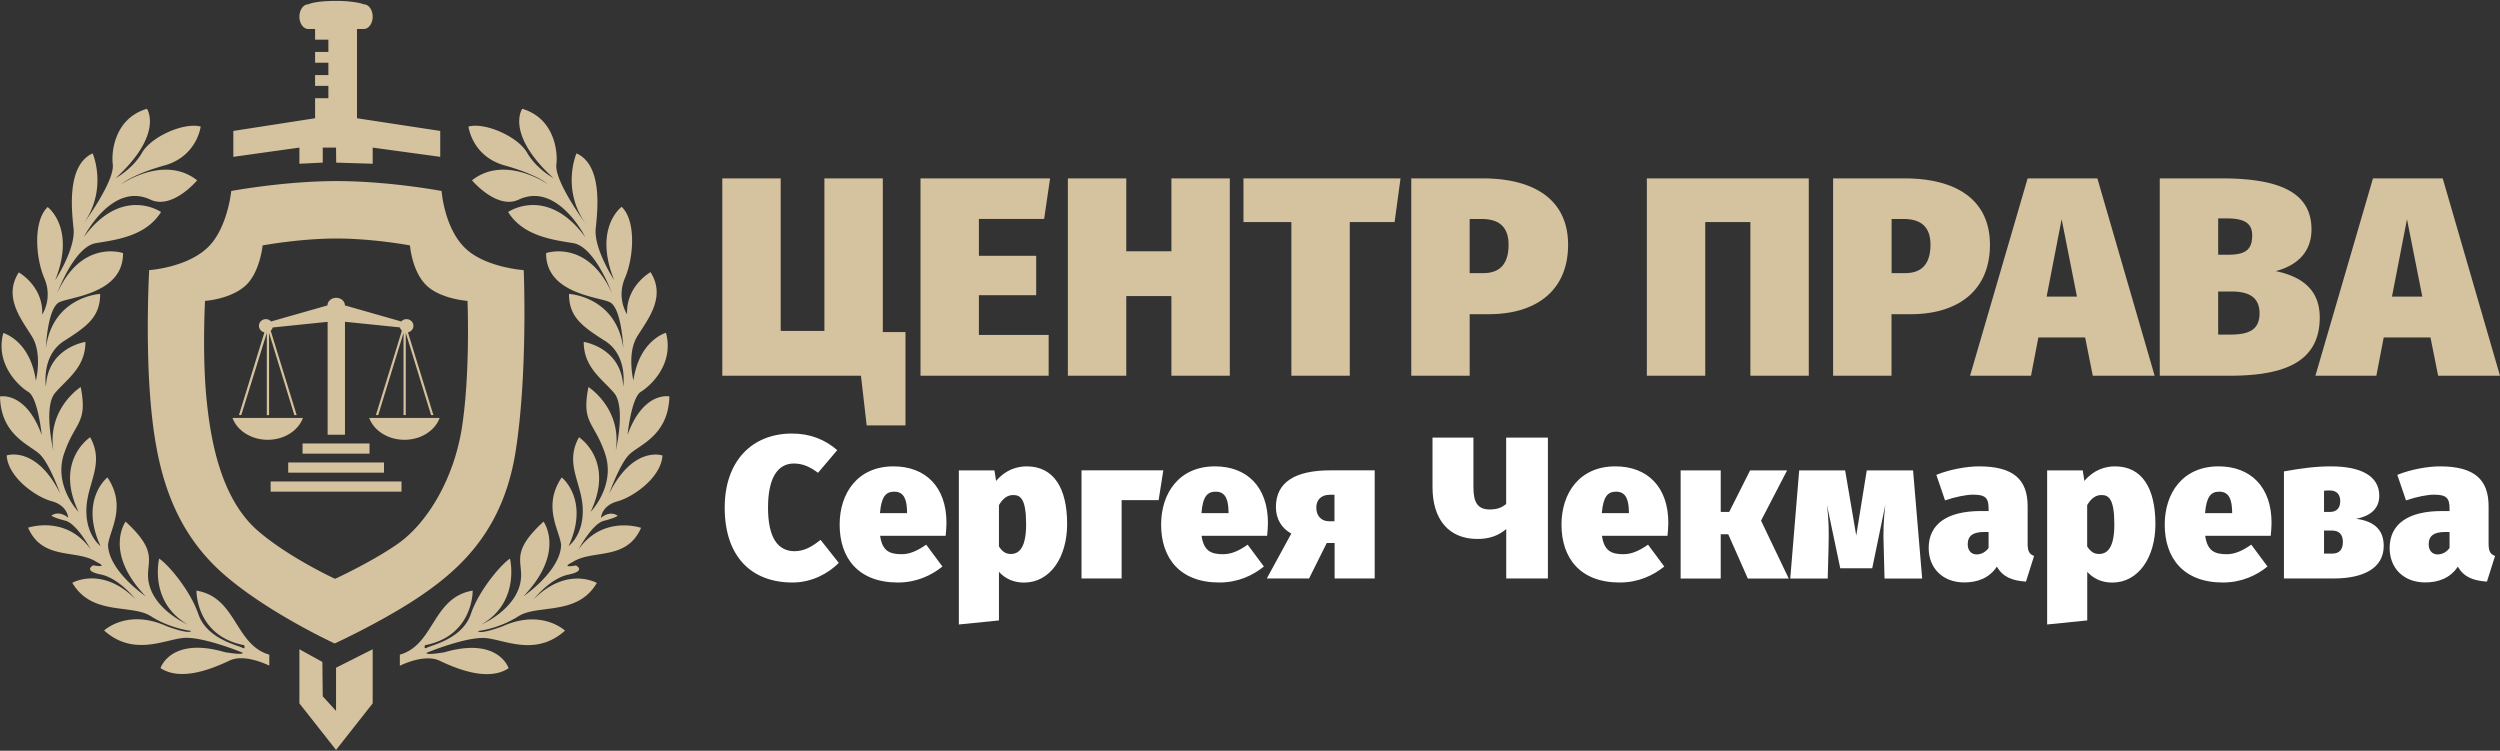
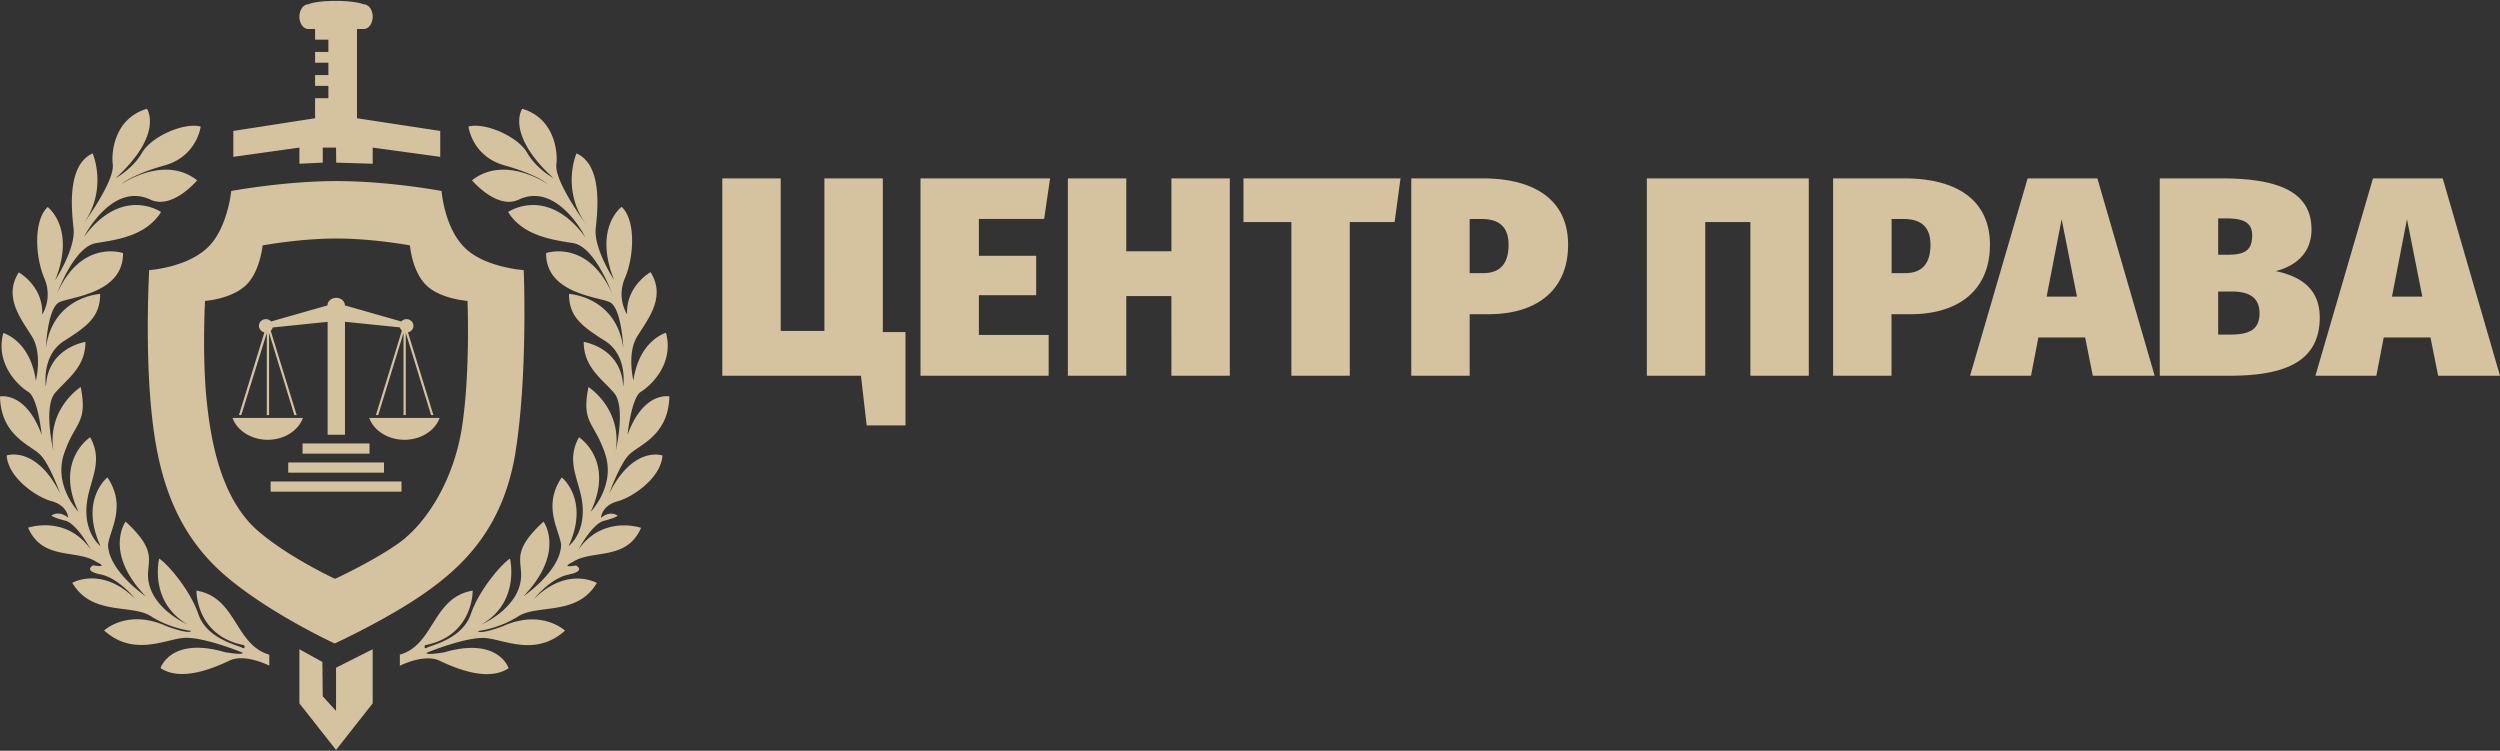
<svg xmlns="http://www.w3.org/2000/svg" viewBox="0 0 333 100" width="333" height="100" style="enable-background:new 0 0 333 100" xml:space="preserve">
  <rect x="0" y="0" width="333" height="100" fill="#333333" stroke="none" />
-   <path d="M136.75 62.12c-1.29 0-2.83.46-4.07 1.94l-.22-1.4h-4.74v20.52l5.34-.54v-6.47c.86.94 1.99 1.43 3.34 1.43 3.45 0 5.74-3.32 5.74-7.79.01-4.75-1.75-7.69-5.39-7.69zm-2.1 11.67c-.65 0-1.11-.27-1.59-1v-5.5c.54-.97 1.21-1.35 1.89-1.35.97 0 1.73.46 1.73 3.94-.01 2.92-.84 3.91-2.03 3.91zm20.3-11.13-.62 3.96h-4.93v10.43h-5.34v-14.4h10.89zm-35.94-.54c-4.77 0-7.17 3.56-7.17 7.76 0 4.45 2.48 7.71 7.76 7.71 2.51 0 4.5-.97 5.93-2.13l-2.16-2.91c-1.24.86-2.24 1.27-3.26 1.27-1.56 0-2.59-.38-2.88-2.45h8.73c.05-.51.11-1.24.11-1.7.01-4.83-2.8-7.55-7.06-7.55zm1.81 6.23h-3.61c.19-2.21.78-2.86 1.91-2.86 1.38 0 1.67 1.21 1.7 2.67v.19zm210.66 4.04v-4.96c0-3.56-1.89-5.31-6.47-5.31-1.64 0-3.88.4-5.69 1.13l1.16 3.4c1.43-.49 2.88-.76 3.72-.76 1.59 0 2.08.38 2.08 1.83v.35h-1.02c-4.53 0-6.96 1.75-6.96 4.93 0 2.67 1.86 4.58 4.74 4.58 1.64 0 3.29-.51 4.34-2.1.81 1.38 2.02 1.86 3.88 1.99l1.08-3.42c-.64-.23-.86-.63-.86-1.66zm-5.2.6c-.35.49-.92.86-1.59.86-.73 0-1.19-.54-1.19-1.35 0-1.13.7-1.64 2.21-1.64h.57v2.13zm-12.46-3.89c2.08-.38 3.1-1.48 3.1-3.07 0-2.64-2.45-3.91-6.44-3.91-1.97 0-3.86.24-6.26.67v14.26h6.63c3.94 0 6.66-1.35 6.66-4.34 0-1.99-1.1-3.28-3.69-3.61zm-4.26-3.74c.35-.03.54-.03.78-.03.92 0 1.38.54 1.38 1.43 0 .92-.51 1.43-1.35 1.43h-.81v-2.83zm1.08 8.38h-1.08v-3.07h1.08c.97 0 1.43.57 1.43 1.51 0 .99-.43 1.56-1.43 1.56zM109.3 71.91l2.43 3.07c-1.38 1.38-3.56 2.61-6.17 2.61-5.5 0-9.03-3.48-9.03-9.97 0-6.26 3.69-9.87 8.95-9.87 2.48 0 4.42.81 6.04 2.21l-2.56 3.02c-.97-.73-1.97-1.24-3.21-1.24-2.16 0-3.45 1.91-3.45 5.88s1.29 5.8 3.53 5.8c1.32 0 2.34-.62 3.47-1.51zm172.41-9.79c-1.29 0-2.83.46-4.07 1.94l-.22-1.4h-4.74v20.52l5.34-.54v-6.47c.86.94 1.99 1.43 3.34 1.43 3.45 0 5.74-3.32 5.74-7.79 0-4.75-1.75-7.69-5.39-7.69zm-2.11 11.67c-.65 0-1.11-.27-1.59-1v-5.5c.54-.97 1.21-1.35 1.89-1.35.97 0 1.73.46 1.73 3.94 0 2.92-.84 3.91-2.03 3.91zm-64.44-11.67c-4.77 0-7.17 3.56-7.17 7.76 0 4.45 2.48 7.71 7.76 7.71 2.51 0 4.5-.97 5.93-2.13l-2.16-2.91c-1.24.86-2.24 1.27-3.26 1.27-1.56 0-2.59-.38-2.88-2.45h8.73c.05-.51.11-1.24.11-1.7.01-4.83-2.8-7.55-7.06-7.55zm1.81 6.23h-3.61c.19-2.21.78-2.86 1.91-2.86 1.38 0 1.67 1.21 1.7 2.67v.19zm37.85-5.69 1.21 14.4h-5.01l-.11-4.15c-.08-1.99-.03-3.64.22-5.69l-1.75 8.47h-4.26l-1.78-8.47c.27 2 .27 3.64.22 5.69l-.11 4.15h-4.99l1.19-14.4h6.12l1.48 8.68 1.4-8.68h6.17zm-20.25 6.69 3.69 7.71h-5.45l-2.61-5.9h-1v5.9h-5.34v-14.4h5.34v5.53h1.13l2.78-5.53h4.93l-3.47 6.69zm-71.64 4.47c-1.56 0-2.59-.38-2.88-2.45h8.73c.05-.51.11-1.24.11-1.7 0-4.83-2.8-7.55-7.06-7.55-4.77 0-7.17 3.56-7.17 7.76 0 4.45 2.48 7.71 7.76 7.71 2.51 0 4.5-.97 5.93-2.13l-2.16-2.91c-1.23.87-2.23 1.27-3.26 1.27zm-.99-8.33c1.38 0 1.67 1.21 1.7 2.67v.19h-3.61c.18-2.21.77-2.86 1.91-2.86zm108.14 6.9v-4.96c0-3.56-1.89-5.31-6.47-5.31-1.64 0-3.88.4-5.69 1.13l1.16 3.4c1.43-.49 2.88-.76 3.72-.76 1.59 0 2.08.38 2.08 1.83v.35h-1.02c-4.53 0-6.96 1.75-6.96 4.93 0 2.67 1.86 4.58 4.74 4.58 1.64 0 3.29-.51 4.34-2.1.81 1.38 2.02 1.86 3.88 1.99l1.08-3.42c-.64-.23-.86-.63-.86-1.66zm-5.2.6c-.35.49-.92.86-1.59.86-.73 0-1.19-.54-1.19-1.35 0-1.13.7-1.64 2.21-1.64h.57v2.13zm-94.93-5.45c0 1.64.81 2.86 2.05 3.53l-3.26 5.98h5.63l2.35-4.72h1.05v4.72h5.34v-14.4h-5.93c-4.78.01-7.23 1.65-7.23 4.89zm7.81 1.89h-.7c-1.19 0-1.73-.84-1.73-1.83 0-.94.57-1.7 1.83-1.7h.59v3.53zm22.87-11.14h5.55v18.76h-5.55v-6.58c-1.05.89-2.26 1.32-3.83 1.32-3.86 0-5.99-2.64-5.99-6.9v-6.6h5.45v6.6c0 2.08.59 2.97 2.18 2.97 1.02 0 1.64-.27 2.18-.73v-8.84zm94.88 3.83c-4.77 0-7.17 3.56-7.17 7.76 0 4.45 2.48 7.71 7.76 7.71 2.51 0 4.5-.97 5.93-2.13l-2.16-2.91c-1.24.86-2.24 1.27-3.26 1.27-1.56 0-2.59-.38-2.88-2.45h8.73c.05-.51.11-1.24.11-1.7.01-4.83-2.8-7.55-7.06-7.55zm1.81 6.23h-3.61c.19-2.21.78-2.86 1.91-2.86 1.38 0 1.67 1.21 1.7 2.67v.19z" style="fill:#fff" />
  <path d="M120.61 44.23v12.43h-5.17l-.76-6.61H96.21V23.76h7.78v20.32h5.82V23.76h7.78v20.47h3.02zm18.47-15.07h-8.69v4.91h7.63v5.25h-7.63v5.29h9.29v5.44h-17.07V23.76h17.26l-.79 5.4zm16.95 10.28h-6.01v10.61h-7.78V23.76h7.78v9.71h6.01v-9.71h7.78v26.29h-7.78V39.44zm29.73-9.86h-5.97v20.47h-7.78V29.58h-6.38v-5.82h20.92l-.79 5.82zm11.7-5.82h-9.48v26.29h7.78v-8.2h2.57c6.23 0 10.54-3.1 10.54-9.25 0-5.89-4.35-8.84-11.41-8.84zm.11 12.62h-1.81v-7.21h1.59c2.57 0 3.59 1.28 3.59 3.44 0 2.56-1.17 3.77-3.37 3.77zm43.36 13.67h-7.78V29.58h-6.01v20.47h-7.78V23.76h21.57v26.29zm12.72-26.29h-9.48v26.29h7.78v-8.2h2.57c6.23 0 10.54-3.1 10.54-9.25 0-5.89-4.34-8.84-11.41-8.84zm.12 12.62h-1.81v-7.21h1.59c2.57 0 3.59 1.28 3.59 3.44-.01 2.56-1.18 3.77-3.37 3.77zm25.6-12.62h-9.29l-7.67 26.29h8.12l.98-5.1h6.23l1.02 5.1H287l-7.63-26.29zm-6.76 15.75 2-10.31 2.04 10.31h-4.04zm30.52-3.4c2.34-.6 4.76-2.15 4.76-5.55 0-5.14-4.65-6.8-12.01-6.8h-8.2v26.29h9.22c6.91 0 12.09-1.55 12.09-7.78-.01-4.12-2.99-5.55-5.86-6.16zm-7.67-7.02h1.13c2.49 0 3.4.72 3.4 2.27 0 1.85-.83 2.57-3.21 2.57h-1.32v-4.84zm1.51 15.48h-1.51v-5.74h1.81c2.42 0 3.7.87 3.7 2.91 0 2.34-1.62 2.83-4 2.83zm28.4-20.81h-9.29l-7.67 26.29h8.12l.98-5.1h6.23l1.02 5.1H333l-7.63-26.29zm-6.76 15.75 2-10.31 2.04 10.31h-4.04zM81.15 65.73s1.39-3.92 2.67-5.19c1.28-1.27 5.23-2.5 5.34-7.74 0 0-3.45-.73-5.57 5.12 0 0 .5-4.96 1.78-5.74 1.28-.78 4.45-3.68 3.34-7.85 0 0-3.56.95-4.34 6.35 0 0-.89-3.57.5-5.85 1.39-2.28 3.9-5.23 1.78-8.58 0 0-3.29 1.84-3.12 5.62 0 0-1.45-2.12-.28-4.85 1.17-2.73 1.5-7.63-.45-9.47 0 0-3.79 2.78-1 9.75 0 0-2.73-4.18-2.45-6.85.28-2.67.89-8.46-2.56-10.02 0 0-2.12 4.83 1.35 9.55 0 0-4.34-5.82-4.03-8.11.2-1.53-.18-6.08-4.55-7.38 0 0-2.31 3.31 4.16 9.24 0 0-2.27-1.23-3.51-3.39-1.24-2.16-5.61-4.08-7.81-3.48 0 0 .47 3.97 4.83 5.18 4.35 1.21 5.76 2.5 5.76 2.5s-5.73-3.99-10.12-.52c0 0 3.31 3.94 6.22 2.57 5.17-2.42 8.87 4.99 8.87 4.99-5.1-6.93-10.28-3.34-10.28-3.34 1.96 3.13 5.72 3.68 8.65 4.14 2.92.46 5.18 6.68 5.18 6.68-3.26-7.27-8.77-5.35-8.77-5.35-.04 5.35 6.81 5.8 8.44 6.52 1.63.71 1.84 6.14 1.84 6.14-.92-6.89-7.23-7.22-7.23-7.22 0 3.05 1.71 4.3 4.8 6.26s2.42 6.1 2.42 6.1c-.21-5.22-5.26-5.97-5.26-5.97 0 3.42 2.46 4.93 4.05 6.81 1.59 1.88.21 7.73.21 7.73.89-5.66-3.63-8.53-3.63-8.53-.96 4.89.75 4.56 2.21 8.86s-1.92 7.77-1.92 7.77c3.26-6.85-1.55-9.94-1.55-9.94-1.96 3.55.38 6.02.5 9.53.13 3.51-1.88 4.97-1.88 4.97 2.84-6.18-.92-9.15-.92-9.15-2.59 3.84-.32 6.97-.08 8.98-.08 3.51-5.01 6.85-5.01 6.85 5.64-5.89 2.67-9.94 2.67-9.94-5.05 4.63-2.17 5.51-3.26 8.77-1.09 3.26-5.01 4.93-5.01 4.93 5.22-3 3.8-8.77 3.8-8.77-1.04.63-4.09 4.09-5.22 7.39s-5.22 4.14-5.79 4.45c-.56.32-.31-.31-.31-.31 6.47-1.25 6.35-7.27 6.35-7.27-5.38.9-5.07 7.21-9.7 8.53v1.48c.56-.28 3.4-1.57 5.3-.67 2.11 1 6.4 2.84 9.19 1 0 0-1.34-4.23-8.58-2.12-2.73.45-2.34.06-2.34.06s5.4-2.23 7.96-1.95c2.56.28 6.63 2.45 10.47-1 0 0-3.12-2.95-8.35-.56-3.23 1.17-3.23.61-3.23.61s2.73-.28 5.35-1.95c2.62-1.67 7.85 0 10.47-4.45 0 0-3.96-2.28-8.41 2.17 0 0 2.17-2.78 4.62-3.28s1-1.22 1-1.22-2.2.42-.45-.44c2.64-1.75 7.18-.11 9.13-4.57 0 0-5.06-1.76-8.35 2.9 0 0 1.84-3.45 3.4-3.84 1.56-.39 1.84-.67 1.84-.67s-.95-.78-2.23.28c0 0 .06-1.62 2.2-2.2 2.14-.59 5.82-3.2 5.99-6.1.04-.02-3.89-1.38-7.09 5.05zM.89 60.66c.17 2.9 3.84 5.52 5.99 6.1 2.14.58 2.2 2.2 2.2 2.2-1.28-1.06-2.23-.28-2.23-.28s.28.28 1.84.67 3.4 3.84 3.4 3.84c-3.3-4.65-8.35-2.9-8.35-2.9 1.95 4.45 6.49 2.81 9.13 4.57 1.75.86-.45.44-.45.44s-1.45.72 1 1.22 4.62 3.28 4.62 3.28c-4.45-4.45-8.41-2.17-8.41-2.17 2.62 4.45 7.85 2.78 10.47 4.45 2.62 1.67 5.35 1.95 5.35 1.95s0 .56-3.23-.61c-5.24-2.39-8.35.56-8.35.56 3.84 3.45 7.91 1.28 10.47 1 2.56-.28 7.96 1.95 7.96 1.95s.39.39-2.34-.06c-7.24-2.11-8.58 2.12-8.58 2.12 2.78 1.84 7.07 0 9.19-1 1.9-.9 4.73.4 5.3.67V87.2c-4.62-1.33-4.32-7.63-9.7-8.53 0 0-.12 6.01 6.35 7.27 0 0 .25.63-.31.31-.56-.31-4.66-1.15-5.79-4.45-1.13-3.3-4.17-6.76-5.22-7.39 0 0-1.42 5.76 3.8 8.77 0 0-3.93-1.67-5.01-4.93-1.09-3.26 1.79-4.13-3.26-8.77 0 0-2.97 4.05 2.67 9.94 0 0-4.93-3.34-5.01-6.85.23-2.01 2.51-5.13-.08-8.98 0 0-3.76 2.97-.92 9.15 0 0-2-1.46-1.88-4.97.12-3.51 2.46-5.98.5-9.53 0 0-4.8 3.09-1.55 9.94 0 0-3.38-3.47-1.92-7.77 1.46-4.3 3.17-3.97 2.21-8.86 0 0-4.52 2.87-3.63 8.53 0 0-1.38-5.85.21-7.73 1.59-1.88 4.05-3.39 4.05-6.81 0 0-5.05.75-5.26 5.97 0 0-.67-4.13 2.42-6.1 3.09-1.96 4.8-3.21 4.8-6.26 0 0-6.31.33-7.23 7.22 0 0 .21-5.43 1.84-6.14 1.63-.71 8.48-1.17 8.44-6.52 0 0-5.51-1.92-8.77 5.35 0 0 2.25-6.22 5.18-6.68 2.92-.46 6.68-1 8.65-4.14 0 0-5.18-3.59-10.28 3.34 0 0 3.71-7.41 8.87-4.99 2.92 1.37 6.22-2.57 6.22-2.57-4.39-3.47-10.12.52-10.12.52s1.41-1.29 5.76-2.5 4.83-5.18 4.83-5.18c-2.2-.6-6.57 1.32-7.81 3.48-1.24 2.16-3.51 3.39-3.51 3.39 6.47-5.93 4.16-9.24 4.16-9.24-4.37 1.3-4.75 5.85-4.55 7.38.3 2.29-4.03 8.11-4.03 8.11 3.47-4.72 1.35-9.55 1.35-9.55-3.43 1.58-2.82 7.37-2.54 10.05.28 2.67-2.45 6.85-2.45 6.85 2.78-6.96-1-9.75-1-9.75-1.95 1.84-1.62 6.74-.45 9.47 1.17 2.73-.28 4.85-.28 4.85.17-3.79-3.12-5.62-3.12-5.62-2.12 3.34.39 6.29 1.78 8.58 1.39 2.28.5 5.85.5 5.85C4 45.31.44 44.36.44 44.36c-1.11 4.17 2.06 7.07 3.34 7.85 1.28.78 1.78 5.74 1.78 5.74C3.45 52.08 0 52.81 0 52.81c.11 5.24 4.06 6.46 5.34 7.74 1.28 1.27 2.67 5.19 2.67 5.19C4.81 59.3.89 60.66.89 60.66zm61.08-27.6c-2.8-2.69-3.15-7.62-3.15-7.62s-6.94-1.32-14.01-1.32c-6.94 0-14.01 1.32-14.01 1.32s-.47 4.95-3.12 7.51c-2.81 2.71-7.81 3.03-7.81 3.03s-.54 9.65.23 18.05c.75 8.24 2.68 16.4 9.85 22.59 5.86 5.06 14.63 9.09 14.63 9.09s6.89-3.16 11.87-6.63c5.49-3.8 10.64-9 12.22-18.89 1.66-10.46 1.09-24.21 1.09-24.21s-5.12-.34-7.79-2.92zm-.46 24c-1.11 6.93-4.72 12.74-8.56 15.4-3.5 2.43-8.32 4.64-8.32 4.64s-6.14-2.83-10.25-6.37c-5.02-4.34-6.37-12.21-6.91-18-.53-5.88-.16-12.65-.16-12.65s3.51-.23 5.48-2.12c1.86-1.79 2.19-5.27 2.19-5.27s4.95-.92 9.82-.92c4.95 0 9.81.92 9.81.92s.25 3.46 2.21 5.34c1.88 1.8 5.45 2.05 5.45 2.05s.4 9.65-.76 16.98zm-21.63-37.4-8.8 1.23v-3.45l10.89-1.69v-2.67h1.77v-1.64h-1.77V10h1.77V8.36h-1.77V6.92h1.77V5.28h-1.77V3.86h-.92c-.64 0-1.17-.74-1.17-1.64 0-.9.53-1.64 1.17-1.64 0 0 .81-.46 3.72-.46 2.63 0 3.7.46 3.7.46.64 0 1.17.74 1.17 1.64 0 .9-.53 1.64-1.17 1.64h-.92v11.89l11.09 1.69v3.45l-9-1.23v2.15l-4.86-.15-.02-2h-1.77v2l-3.11.15v-2.15zm4.88 69.28 4.88-2.46v7.21l-4.88 6.2-4.88-6.2v-7.21l3.06 1.69.05 4.58 1.77 1.94v-5.75zM40.3 59.07h8.92v1.36H40.3v-1.36zm-8.16-3.78h-.31l3.39-11.02a.899.899 0 0 1-.73-.87c0-.49.41-.89.92-.89.28 0 .53.12.7.31l7.51-2.14c0-.55.52-1.01 1.16-1.01.64 0 1.16.45 1.16 1.01l7.51 2.14c.17-.19.42-.31.7-.31.51 0 .92.4.92.89 0 .43-.31.78-.73.87l3.39 11.02h-.31l-3.37-10.95v10.95h-.3V44.34l-3.37 10.95h-.31l3.46-11.24a.94.94 0 0 1-.26-.44l-7.32-.75v15.05h-2.31V42.87l-7.32.75c-.04.17-.13.32-.26.44l3.46 11.24h-.31l-3.37-10.95V55.3h-.3V44.34l-3.4 10.95zm17.04.38h9.38c-.62 1.69-2.48 2.91-4.69 2.91-2.2 0-4.07-1.22-4.69-2.91zM38.39 61.6h12.76v1.36H38.39V61.6zm-2.34 2.53h17.43v1.36H36.05v-1.36zm-.39-5.55c-2.21 0-4.08-1.23-4.69-2.91h9.38c-.62 1.69-2.48 2.91-4.69 2.91z" style="fill:#d5c29e" />
</svg>